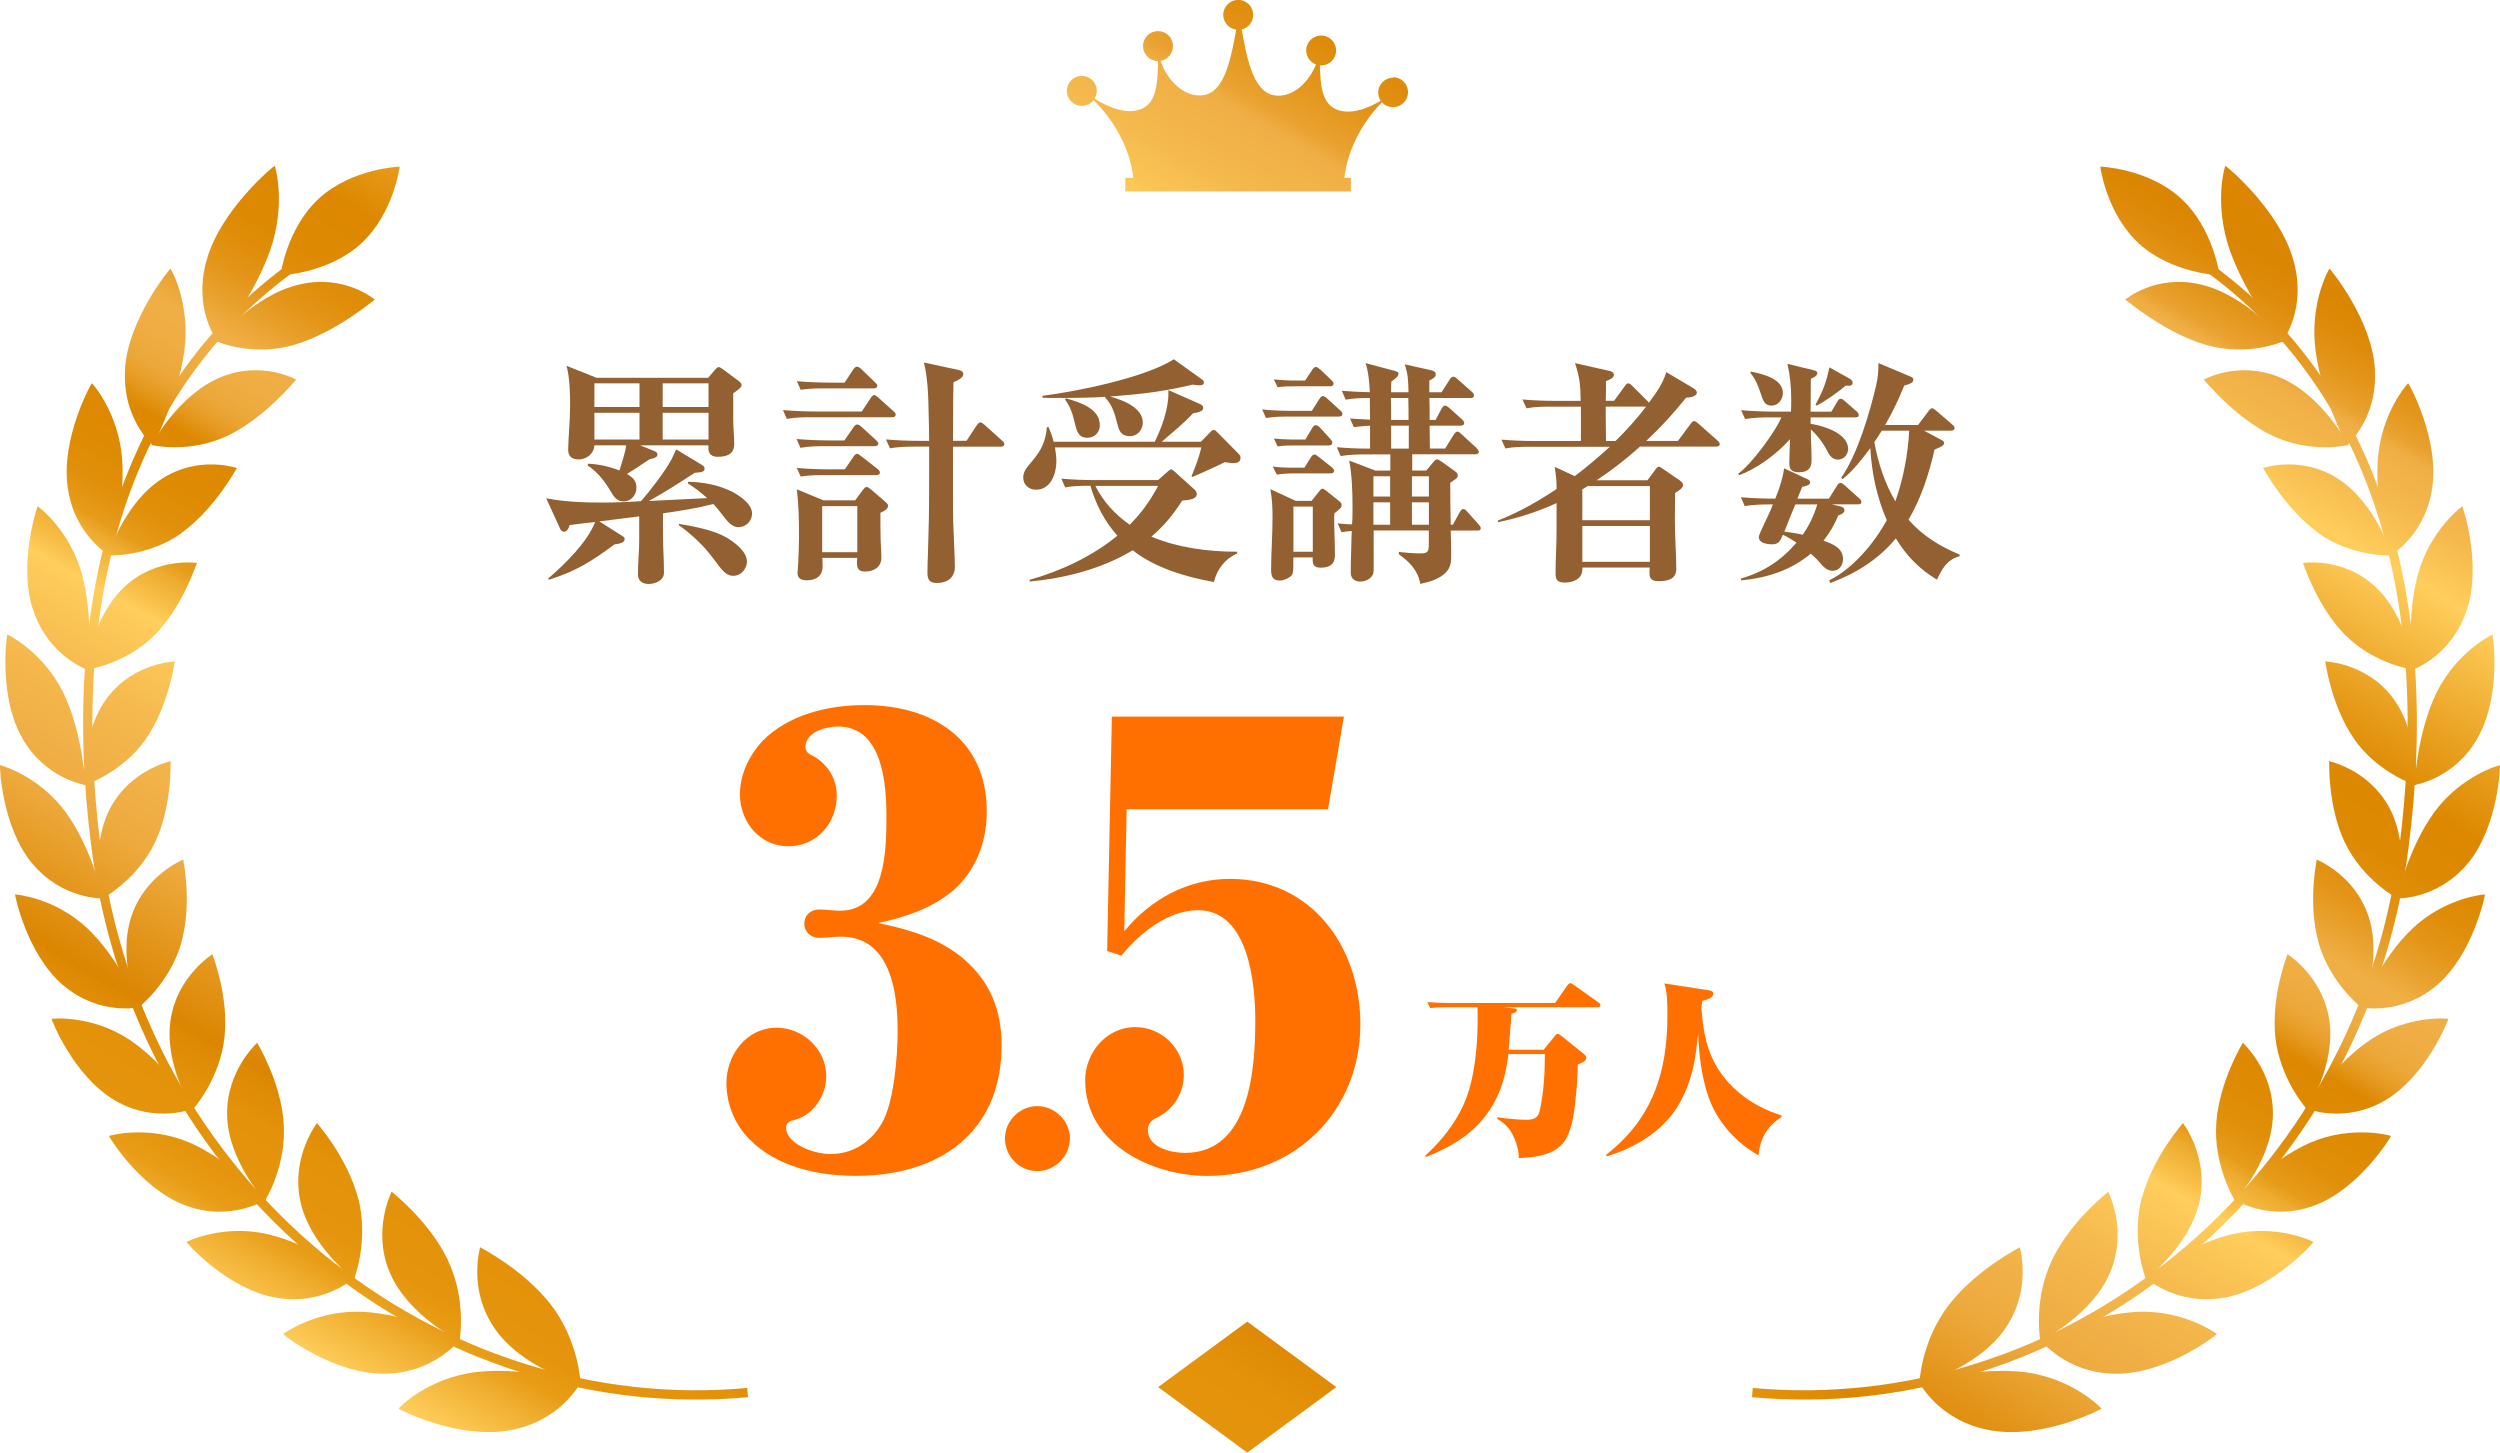
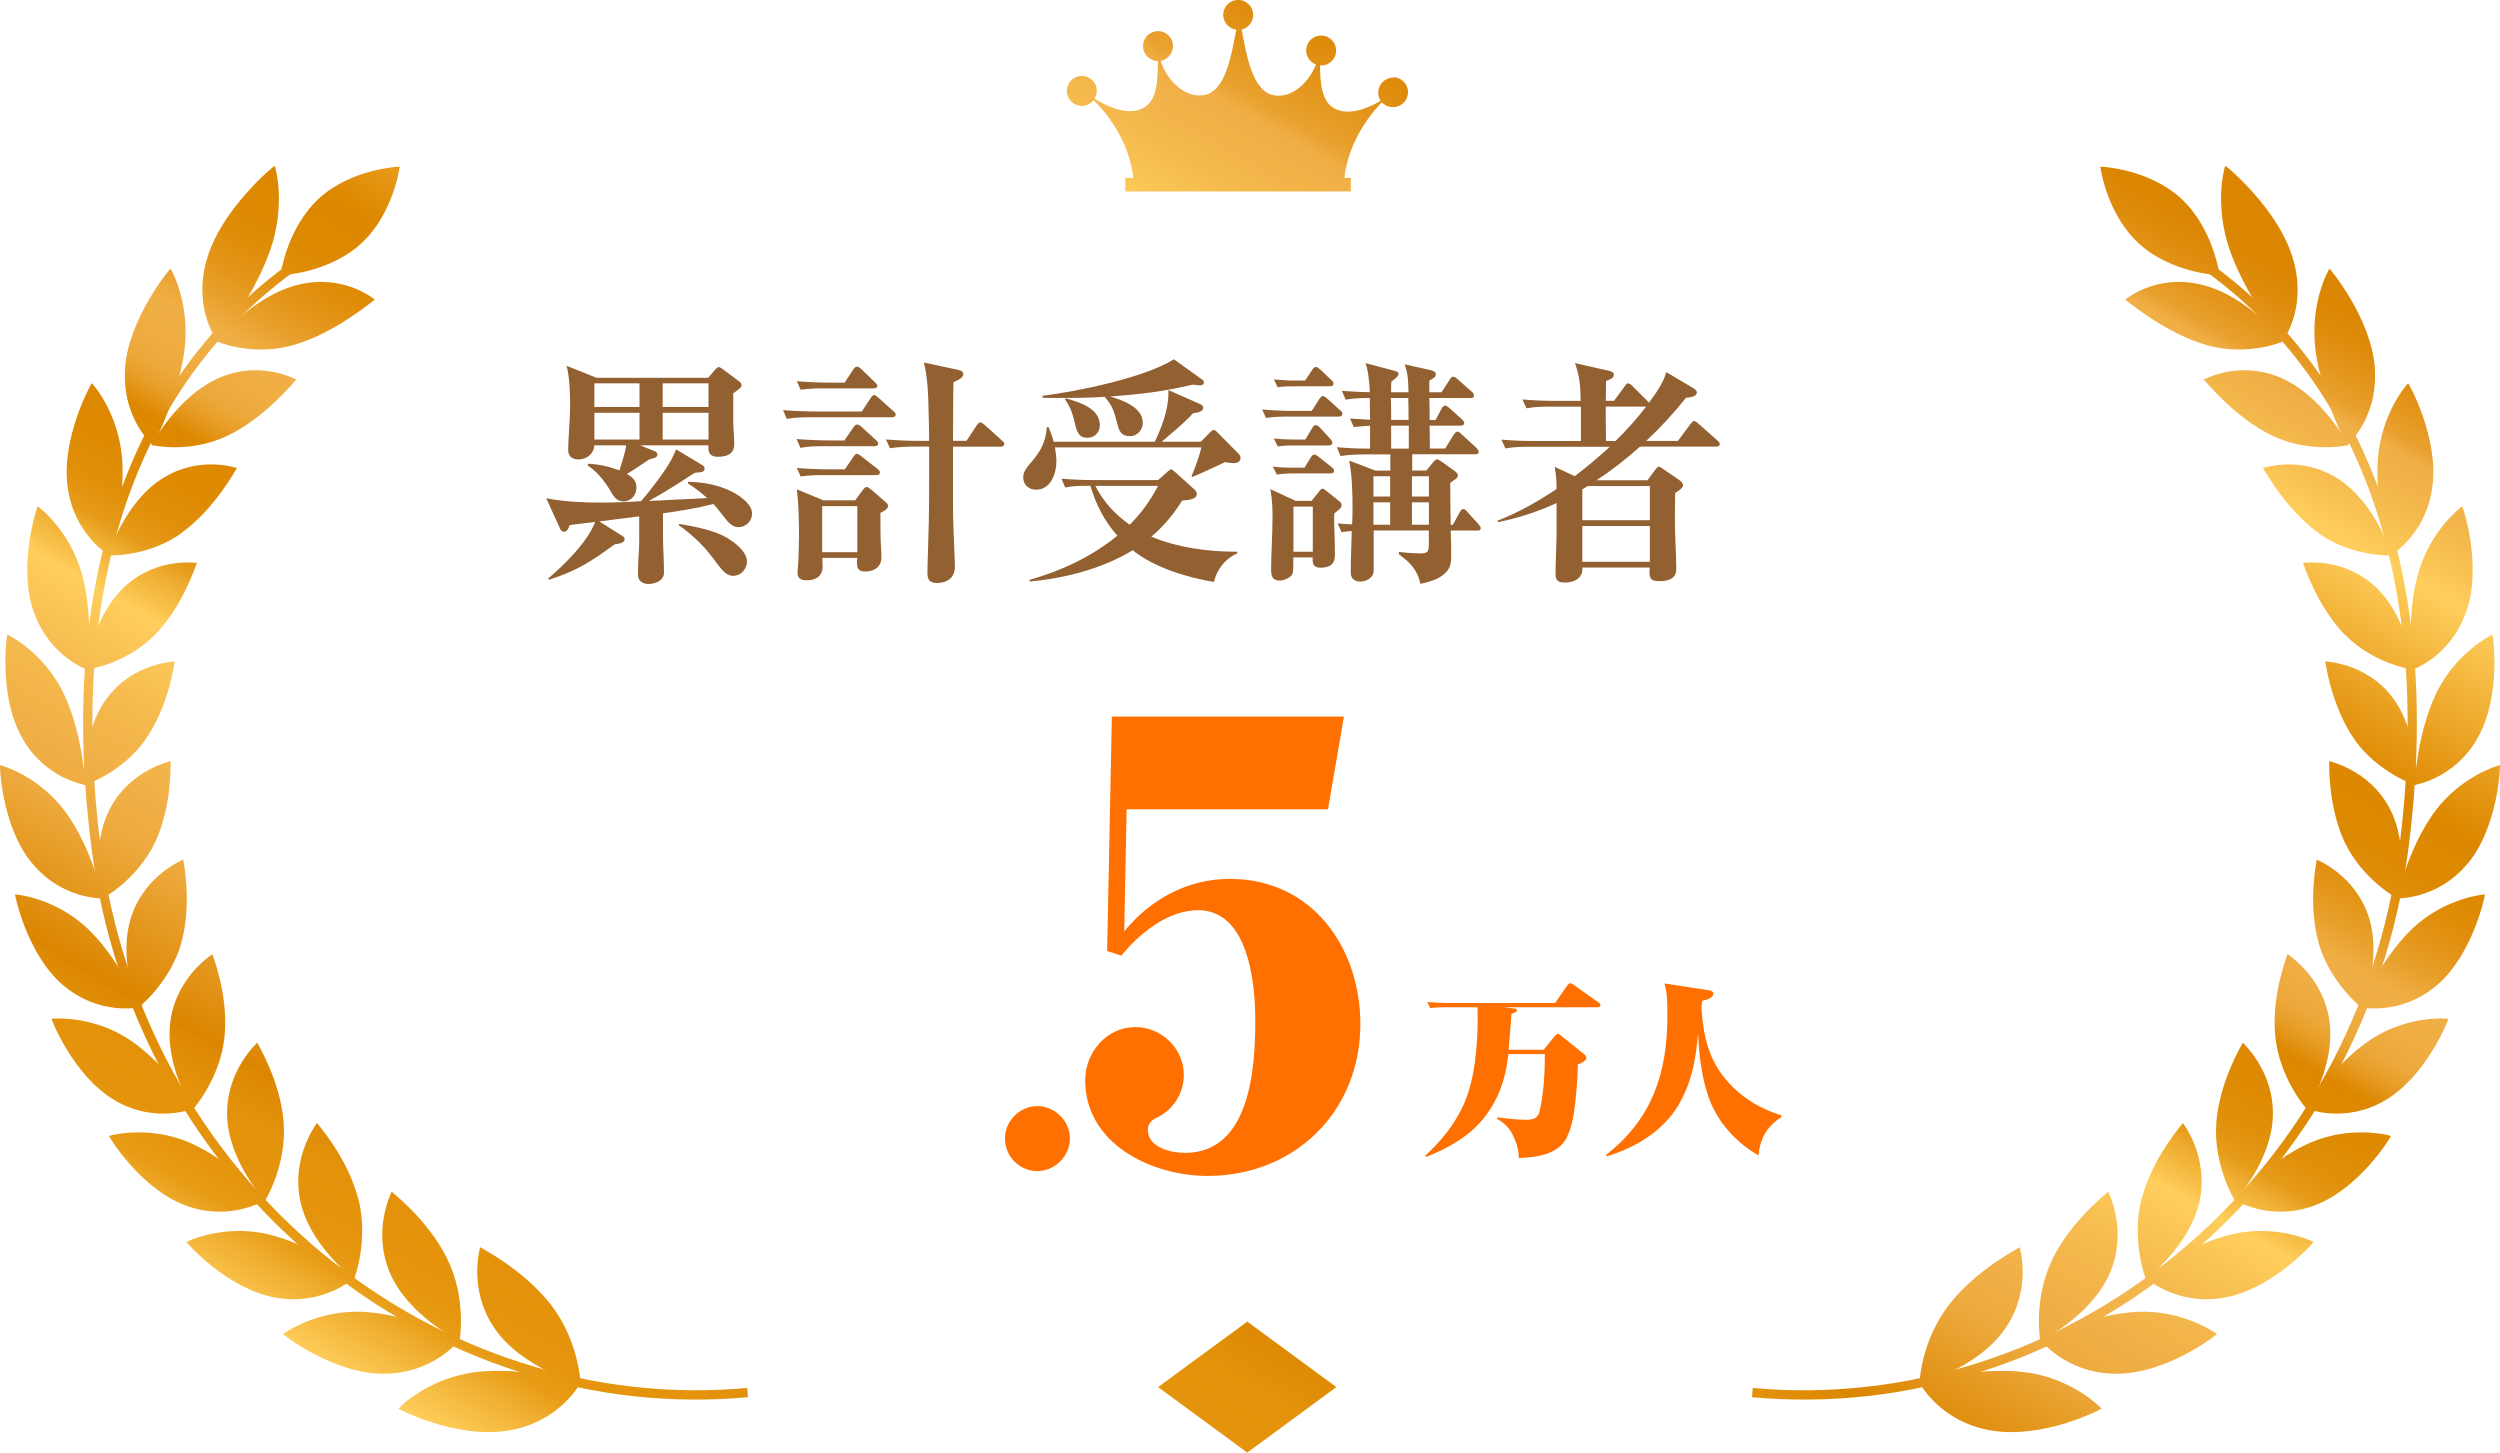
<svg xmlns="http://www.w3.org/2000/svg" xmlns:xlink="http://www.w3.org/1999/xlink" id="_レイヤー_2" data-name="レイヤー_2" viewBox="0 0 407.85 236.98">
  <defs>
    <style>
      .cls-1 {
        fill: url(#_名称未設定グラデーション_54-53);
      }

      .cls-2 {
        fill: url(#_名称未設定グラデーション_54-51);
      }

      .cls-3 {
        fill: url(#_名称未設定グラデーション_54-7);
      }

      .cls-4 {
        fill: url(#_名称未設定グラデーション_54-14);
      }

      .cls-5 {
        fill: url(#_名称未設定グラデーション_54-10);
      }

      .cls-6 {
        fill: url(#_名称未設定グラデーション_54-34);
      }

      .cls-7 {
        fill: url(#_名称未設定グラデーション_54-2);
      }

      .cls-8 {
        fill: url(#_名称未設定グラデーション_54-31);
      }

      .cls-9 {
        fill: url(#_名称未設定グラデーション_54-26);
      }

      .cls-10 {
        fill: url(#_名称未設定グラデーション_54-39);
      }

      .cls-11 {
        fill: url(#_名称未設定グラデーション_54-50);
      }

      .cls-12 {
        fill: url(#_名称未設定グラデーション_54-17);
      }

      .cls-13 {
        fill: url(#_名称未設定グラデーション_54-37);
      }

      .cls-14 {
        fill: url(#_名称未設定グラデーション_54-24);
      }

      .cls-15 {
        fill: url(#_名称未設定グラデーション_54-36);
      }

      .cls-16 {
        fill: url(#_名称未設定グラデーション_54-20);
      }

      .cls-17 {
        fill: url(#_名称未設定グラデーション_54-33);
      }

      .cls-18 {
        fill: url(#_名称未設定グラデーション_54-25);
      }

      .cls-19 {
        fill: url(#_名称未設定グラデーション_54-41);
      }

      .cls-20 {
        fill: url(#_名称未設定グラデーション_54-47);
      }

      .cls-21 {
        fill: url(#_名称未設定グラデーション_54-28);
      }

      .cls-22 {
        fill: #ff7000;
      }

      .cls-23 {
        fill: url(#_名称未設定グラデーション_54-44);
      }

      .cls-24 {
        fill: url(#_名称未設定グラデーション_54-21);
      }

      .cls-25 {
        fill: url(#_名称未設定グラデーション_54-40);
      }

      .cls-26 {
        fill: url(#_名称未設定グラデーション_54-12);
      }

      .cls-27 {
        fill: url(#_名称未設定グラデーション_54-6);
      }

      .cls-28 {
        fill: url(#_名称未設定グラデーション_54-27);
      }

      .cls-29 {
        fill: url(#_名称未設定グラデーション_54-13);
      }

      .cls-30 {
        fill: url(#_名称未設定グラデーション_54-35);
      }

      .cls-31 {
        fill: url(#_名称未設定グラデーション_54-30);
      }

      .cls-32 {
        fill: url(#_名称未設定グラデーション_54-9);
      }

      .cls-33 {
        fill: url(#_名称未設定グラデーション_54);
      }

      .cls-34 {
        fill: url(#_名称未設定グラデーション_54-8);
      }

      .cls-35 {
        fill: url(#_名称未設定グラデーション_54-42);
      }

      .cls-36 {
        fill: #926031;
      }

      .cls-37 {
        fill: url(#_名称未設定グラデーション_54-49);
      }

      .cls-38 {
        fill: url(#_名称未設定グラデーション_54-23);
      }

      .cls-39 {
        fill: url(#_名称未設定グラデーション_54-45);
      }

      .cls-40 {
        fill: url(#_名称未設定グラデーション_54-52);
      }

      .cls-41 {
        fill: url(#_名称未設定グラデーション_54-22);
      }

      .cls-42 {
        fill: url(#_名称未設定グラデーション_54-43);
      }

      .cls-43 {
        fill: url(#_名称未設定グラデーション_54-48);
      }

      .cls-44 {
        fill: url(#_名称未設定グラデーション_54-38);
      }

      .cls-45 {
        fill: url(#_名称未設定グラデーション_54-4);
      }

      .cls-46 {
        fill: url(#_名称未設定グラデーション_54-18);
      }

      .cls-47 {
        fill: url(#_名称未設定グラデーション_54-16);
      }

      .cls-48 {
        fill: url(#_名称未設定グラデーション_54-5);
      }

      .cls-49 {
        fill: url(#_名称未設定グラデーション_54-15);
      }

      .cls-50 {
        fill: url(#_名称未設定グラデーション_54-19);
      }

      .cls-51 {
        fill: url(#_名称未設定グラデーション_54-11);
      }

      .cls-52 {
        fill: url(#_名称未設定グラデーション_54-29);
      }

      .cls-53 {
        fill: url(#_名称未設定グラデーション_54-54);
      }

      .cls-54 {
        fill: url(#_名称未設定グラデーション_54-32);
      }

      .cls-55 {
        fill: url(#_名称未設定グラデーション_54-46);
      }

      .cls-56 {
        fill: url(#_名称未設定グラデーション_54-3);
      }
    </style>
    <linearGradient id="_名称未設定グラデーション_54" data-name="名称未設定グラデーション 54" x1="238.59" y1="-2066.36" x2="358.94" y2="-1857.93" gradientTransform="translate(0 -1833.25) scale(1 -1)" gradientUnits="userSpaceOnUse">
      <stop offset="0" stop-color="#ffce5c" />
      <stop offset=".04" stop-color="#f0af31" />
      <stop offset=".06" stop-color="#e89c16" />
      <stop offset=".08" stop-color="#e5950d" />
      <stop offset=".12" stop-color="#e3920a" />
      <stop offset=".15" stop-color="#dd8803" />
      <stop offset=".15" stop-color="#db8500" />
      <stop offset=".2" stop-color="#e59921" />
      <stop offset=".24" stop-color="#eda93c" />
      <stop offset=".27" stop-color="#f0af46" />
      <stop offset=".32" stop-color="#f5b94d" />
      <stop offset=".38" stop-color="#ffce5c" />
      <stop offset=".39" stop-color="#f9c14b" />
      <stop offset=".41" stop-color="#eeac30" />
      <stop offset=".42" stop-color="#e69c1a" />
      <stop offset=".44" stop-color="#e1900b" />
      <stop offset=".47" stop-color="#de8a02" />
      <stop offset=".5" stop-color="#d80" />
      <stop offset=".51" stop-color="#e39518" />
      <stop offset=".52" stop-color="#e9a02c" />
      <stop offset=".53" stop-color="#eca83a" />
      <stop offset=".55" stop-color="#efad43" />
      <stop offset=".57" stop-color="#f0af46" />
      <stop offset=".59" stop-color="#e9a22f" />
      <stop offset=".61" stop-color="#e4961a" />
      <stop offset=".63" stop-color="#e08e0b" />
      <stop offset=".65" stop-color="#dd8902" />
      <stop offset=".69" stop-color="#d80" />
      <stop offset=".73" stop-color="#e79c1b" />
      <stop offset=".82" stop-color="#ffce5c" />
      <stop offset=".86" stop-color="#f4b84c" />
      <stop offset=".89" stop-color="#f0af46" />
      <stop offset=".9" stop-color="#e9a12f" />
      <stop offset=".92" stop-color="#e3951a" />
      <stop offset=".94" stop-color="#de8b0b" />
      <stop offset=".96" stop-color="#db8602" />
      <stop offset="1" stop-color="#db8500" />
    </linearGradient>
    <linearGradient id="_名称未設定グラデーション_54-2" data-name="名称未設定グラデーション 54" x1="293.57" y1="-2098.1" x2="413.91" y2="-1889.68" xlink:href="#_名称未設定グラデーション_54" />
    <linearGradient id="_名称未設定グラデーション_54-3" data-name="名称未設定グラデーション 54" x1="303.26" y1="-2103.7" x2="423.6" y2="-1895.27" xlink:href="#_名称未設定グラデーション_54" />
    <linearGradient id="_名称未設定グラデーション_54-4" data-name="名称未設定グラデーション 54" x1="302.8" y1="-2103.43" x2="423.14" y2="-1895.01" xlink:href="#_名称未設定グラデーション_54" />
    <linearGradient id="_名称未設定グラデーション_54-5" data-name="名称未設定グラデーション 54" x1="313.54" y1="-2109.63" x2="433.88" y2="-1901.21" xlink:href="#_名称未設定グラデーション_54" />
    <linearGradient id="_名称未設定グラデーション_54-6" data-name="名称未設定グラデーション 54" x1="309" y1="-2107.01" x2="429.35" y2="-1898.59" xlink:href="#_名称未設定グラデーション_54" />
    <linearGradient id="_名称未設定グラデーション_54-7" data-name="名称未設定グラデーション 54" x1="320.44" y1="-2113.62" x2="440.78" y2="-1905.19" xlink:href="#_名称未設定グラデーション_54" />
    <linearGradient id="_名称未設定グラデーション_54-8" data-name="名称未設定グラデーション 54" x1="312.12" y1="-2108.81" x2="432.46" y2="-1900.39" xlink:href="#_名称未設定グラデーション_54" />
    <linearGradient id="_名称未設定グラデーション_54-9" data-name="名称未設定グラデーション 54" x1="324.13" y1="-2115.75" x2="444.47" y2="-1907.33" xlink:href="#_名称未設定グラデーション_54" />
    <linearGradient id="_名称未設定グラデーション_54-10" data-name="名称未設定グラデーション 54" x1="312.69" y1="-2109.15" x2="433.04" y2="-1900.72" xlink:href="#_名称未設定グラデーション_54" />
    <linearGradient id="_名称未設定グラデーション_54-11" data-name="名称未設定グラデーション 54" x1="324.85" y1="-2116.17" x2="445.2" y2="-1907.74" xlink:href="#_名称未設定グラデーション_54" />
    <linearGradient id="_名称未設定グラデーション_54-12" data-name="名称未設定グラデーション 54" x1="310.9" y1="-2108.11" x2="431.24" y2="-1899.68" xlink:href="#_名称未設定グラデーション_54" />
    <linearGradient id="_名称未設定グラデーション_54-13" data-name="名称未設定グラデーション 54" x1="322.88" y1="-2115.03" x2="443.22" y2="-1906.6" xlink:href="#_名称未設定グラデーション_54" />
    <linearGradient id="_名称未設定グラデーション_54-14" data-name="名称未設定グラデーション 54" x1="306.55" y1="-2105.6" x2="426.9" y2="-1897.17" xlink:href="#_名称未設定グラデーション_54" />
    <linearGradient id="_名称未設定グラデーション_54-15" data-name="名称未設定グラデーション 54" x1="317.81" y1="-2112.1" x2="438.16" y2="-1903.68" xlink:href="#_名称未設定グラデーション_54" />
    <linearGradient id="_名称未設定グラデーション_54-16" data-name="名称未設定グラデーション 54" x1="299.84" y1="-2101.73" x2="420.19" y2="-1893.3" xlink:href="#_名称未設定グラデーション_54" />
    <linearGradient id="_名称未設定グラデーション_54-17" data-name="名称未設定グラデーション 54" x1="309.85" y1="-2107.51" x2="430.2" y2="-1899.08" xlink:href="#_名称未設定グラデーション_54" />
    <linearGradient id="_名称未設定グラデーション_54-18" data-name="名称未設定グラデーション 54" x1="290.8" y1="-2096.5" x2="411.14" y2="-1888.08" xlink:href="#_名称未設定グラデーション_54" />
    <linearGradient id="_名称未設定グラデーション_54-19" data-name="名称未設定グラデーション 54" x1="299.21" y1="-2101.36" x2="419.56" y2="-1892.94" xlink:href="#_名称未設定グラデーション_54" />
    <linearGradient id="_名称未設定グラデーション_54-20" data-name="名称未設定グラデーション 54" x1="279.6" y1="-2090.04" x2="399.95" y2="-1881.62" xlink:href="#_名称未設定グラデーション_54" />
    <linearGradient id="_名称未設定グラデーション_54-21" data-name="名称未設定グラデーション 54" x1="285.97" y1="-2093.72" x2="406.32" y2="-1885.29" xlink:href="#_名称未設定グラデーション_54" />
    <linearGradient id="_名称未設定グラデーション_54-22" data-name="名称未設定グラデーション 54" x1="266.3" y1="-2082.36" x2="386.64" y2="-1873.93" xlink:href="#_名称未設定グラデーション_54" />
    <linearGradient id="_名称未設定グラデーション_54-23" data-name="名称未設定グラデーション 54" x1="270.25" y1="-2084.64" x2="390.6" y2="-1876.22" xlink:href="#_名称未設定グラデーション_54" />
    <linearGradient id="_名称未設定グラデーション_54-24" data-name="名称未設定グラデーション 54" x1="251.04" y1="-2073.55" x2="371.38" y2="-1865.12" xlink:href="#_名称未設定グラデーション_54" />
    <linearGradient id="_名称未設定グラデーション_54-25" data-name="名称未設定グラデーション 54" x1="252.41" y1="-2074.34" x2="372.76" y2="-1865.92" xlink:href="#_名称未設定グラデーション_54" />
    <linearGradient id="_名称未設定グラデーション_54-26" data-name="名称未設定グラデーション 54" x1="281.57" y1="-2091.18" x2="401.92" y2="-1882.75" xlink:href="#_名称未設定グラデーション_54" />
    <linearGradient id="_名称未設定グラデーション_54-27" data-name="名称未設定グラデーション 54" x1="-26.04" y1="-2010.48" x2="94.31" y2="-1802.05" xlink:href="#_名称未設定グラデーション_54" />
    <linearGradient id="_名称未設定グラデーション_54-28" data-name="名称未設定グラデーション 54" x1="74.56" y1="-2068.56" x2="194.91" y2="-1860.14" xlink:href="#_名称未設定グラデーション_54" />
    <linearGradient id="_名称未設定グラデーション_54-29" data-name="名称未設定グラデーション 54" x1="75.23" y1="-2068.96" x2="195.58" y2="-1860.54" xlink:href="#_名称未設定グラデーション_54" />
    <linearGradient id="_名称未設定グラデーション_54-30" data-name="名称未設定グラデーション 54" x1="58.25" y1="-2059.15" x2="178.6" y2="-1850.72" xlink:href="#_名称未設定グラデーション_54" />
    <linearGradient id="_名称未設定グラデーション_54-31" data-name="名称未設定グラデーション 54" x1="56.64" y1="-2058.22" x2="176.99" y2="-1849.79" xlink:href="#_名称未設定グラデーション_54" />
    <linearGradient id="_名称未設定グラデーション_54-32" data-name="名称未設定グラデーション 54" x1="42.61" y1="-2050.11" x2="162.95" y2="-1841.69" xlink:href="#_名称未設定グラデーション_54" />
    <linearGradient id="_名称未設定グラデーション_54-33" data-name="名称未設定グラデーション 54" x1="38.86" y1="-2047.95" x2="159.21" y2="-1839.53" xlink:href="#_名称未設定グラデーション_54" />
    <linearGradient id="_名称未設定グラデーション_54-34" data-name="名称未設定グラデーション 54" x1="27.68" y1="-2041.49" x2="148.02" y2="-1833.07" xlink:href="#_名称未設定グラデーション_54" />
    <linearGradient id="_名称未設定グラデーション_54-35" data-name="名称未設定グラデーション 54" x1="22.2" y1="-2038.33" x2="142.54" y2="-1829.9" xlink:href="#_名称未設定グラデーション_54" />
    <linearGradient id="_名称未設定グラデーション_54-36" data-name="名称未設定グラデーション 54" x1="13.88" y1="-2033.53" x2="134.23" y2="-1825.1" xlink:href="#_名称未設定グラデーション_54" />
    <linearGradient id="_名称未設定グラデーション_54-37" data-name="名称未設定グラデーション 54" x1="6.92" y1="-2029.5" x2="127.26" y2="-1821.08" xlink:href="#_名称未設定グラデーション_54" />
    <linearGradient id="_名称未設定グラデーション_54-38" data-name="名称未設定グラデーション 54" x1="1.67" y1="-2026.47" x2="122.01" y2="-1818.05" xlink:href="#_名称未設定グラデーション_54" />
    <linearGradient id="_名称未設定グラデーション_54-39" data-name="名称未設定グラデーション 54" x1="-6.63" y1="-2021.69" x2="113.72" y2="-1813.26" xlink:href="#_名称未設定グラデーション_54" />
    <linearGradient id="_名称未設定グラデーション_54-40" data-name="名称未設定グラデーション 54" x1="-8.7" y1="-2020.49" x2="111.64" y2="-1812.06" xlink:href="#_名称未設定グラデーション_54" />
    <linearGradient id="_名称未設定グラデーション_54-41" data-name="名称未設定グラデーション 54" x1="-18.18" y1="-2015.01" x2="102.16" y2="-1806.59" xlink:href="#_名称未設定グラデーション_54" />
    <linearGradient id="_名称未設定グラデーション_54-42" data-name="名称未設定グラデーション 54" x1="-17.04" y1="-2015.67" x2="103.3" y2="-1807.25" xlink:href="#_名称未設定グラデーション_54" />
    <linearGradient id="_名称未設定グラデーション_54-43" data-name="名称未設定グラデーション 54" x1="-27.43" y1="-2009.67" x2="92.92" y2="-1801.25" xlink:href="#_名称未設定グラデーション_54" />
    <linearGradient id="_名称未設定グラデーション_54-44" data-name="名称未設定グラデーション 54" x1="-23" y1="-2012.23" x2="97.35" y2="-1803.81" xlink:href="#_名称未設定グラデーション_54" />
    <linearGradient id="_名称未設定グラデーション_54-45" data-name="名称未設定グラデーション 54" x1="-34.05" y1="-2005.85" x2="86.3" y2="-1797.43" xlink:href="#_名称未設定グラデーション_54" />
    <linearGradient id="_名称未設定グラデーション_54-46" data-name="名称未設定グラデーション 54" x1="-26.26" y1="-2010.35" x2="94.09" y2="-1801.92" xlink:href="#_名称未設定グラデーション_54" />
    <linearGradient id="_名称未設定グラデーション_54-47" data-name="名称未設定グラデーション 54" x1="-37.75" y1="-2003.71" x2="82.59" y2="-1795.29" xlink:href="#_名称未設定グラデーション_54" />
    <linearGradient id="_名称未設定グラデーション_54-48" data-name="名称未設定グラデーション 54" x1="-26.73" y1="-2010.07" x2="93.61" y2="-1801.65" xlink:href="#_名称未設定グラデーション_54" />
    <linearGradient id="_名称未設定グラデーション_54-49" data-name="名称未設定グラデーション 54" x1="-38.46" y1="-2003.31" x2="81.89" y2="-1794.88" xlink:href="#_名称未設定グラデーション_54" />
    <linearGradient id="_名称未設定グラデーション_54-50" data-name="名称未設定グラデーション 54" x1="-24.44" y1="-2011.4" x2="95.91" y2="-1802.97" xlink:href="#_名称未設定グラデーション_54" />
    <linearGradient id="_名称未設定グラデーション_54-51" data-name="名称未設定グラデーション 54" x1="-36.04" y1="-2004.7" x2="84.3" y2="-1796.28" xlink:href="#_名称未設定グラデーション_54" />
    <linearGradient id="_名称未設定グラデーション_54-52" data-name="名称未設定グラデーション 54" x1="36" y1="-2046.3" x2="156.34" y2="-1837.87" xlink:href="#_名称未設定グラデーション_54" />
    <linearGradient id="_名称未設定グラデーション_54-53" data-name="名称未設定グラデーション 54" x1="185.4" y1="-2090.84" x2="339.06" y2="-1824.71" xlink:href="#_名称未設定グラデーション_54" />
    <linearGradient id="_名称未設定グラデーション_54-54" data-name="名称未設定グラデーション 54" x1="50.88" y1="-2109.73" x2="218.97" y2="-1818.62" xlink:href="#_名称未設定グラデーション_54" />
  </defs>
  <g id="_レイヤー_1-2" data-name="レイヤー_1">
    <g>
      <g>
        <path class="cls-33" d="M355.76,32.33c5.37,4.9,6.34,12.59,6.34,12.59,0,0-7.75-.27-13.12-5.15-5.37-4.9-6.34-12.59-6.34-12.59,0,0,7.75.27,13.12,5.15Z" />
        <path class="cls-7" d="M317.99,212.82c-4.62,5.94-4.9,12.94-4.84,12.96,0,.09,9.7-2.63,14.07-9.17,4.37-6.45,2.23-13.16,2.3-13.14-.02.07-6.91,3.47-11.53,9.34Z" />
        <path class="cls-56" d="M324.8,233.36c-8.53-1.46-11.71-7.91-11.71-7.84.11.02,9.23-2.61,17.12-1.68,7.95.97,12.63,5.92,12.63,5.96.11.02-9.41,5.04-18.04,3.56Z" />
        <path class="cls-45" d="M334.85,205.4c-3.18,6.49-2.03,13.3-1.99,13.32,0,.09,8.53-4.15,11.42-11.22,2.89-6.98-.4-13.1-.33-13.1,0,.07-5.92,4.53-9.1,10.98v.02Z" />
        <path class="cls-48" d="M345.27,224.11c-8.28.02-12.52-5.68-12.5-5.61.09,0,8.11-4.06,15.75-4.48,7.73-.4,13.12,3.58,13.14,3.62.11,0-8,6.47-16.39,6.47Z" />
        <path class="cls-27" d="M349.42,195.39c-1.81,6.85.6,13.21.66,13.23,0,.09,7.31-5.46,8.79-12.79,1.48-7.27-2.8-12.63-2.74-12.63,0,.07-4.88,5.43-6.69,12.21l-.02-.02Z" />
        <path class="cls-3" d="M362.89,211.69c-7.91,1.44-13.01-3.36-12.99-3.31.09,0,6.93-5.3,14.2-7.02,7.35-1.72,13.32,1.21,13.32,1.26.09,0-6.54,7.64-14.53,9.08Z" />
        <path class="cls-34" d="M361.57,183.16c-.51,6.96,3,12.72,3.05,12.7,0,.09,6.05-6.56,6.18-13.94.15-7.31-4.95-11.79-4.9-11.82,0,.07-3.8,6.14-4.33,13.03v.02Z" />
        <path class="cls-32" d="M377.56,196.67c-7.4,2.76-13.16-1.02-13.14-.97.09,0,5.7-6.32,12.46-9.28,6.82-2.94,13.16-1.15,13.19-1.1.09-.02-5.04,8.57-12.5,11.35Z" />
        <path class="cls-5" d="M371.2,169.16c.71,6.85,5.15,11.86,5.19,11.84.02.09,4.75-7.42,3.6-14.67-1.1-7.16-6.85-10.65-6.8-10.67,0,.07-2.69,6.67-1.99,13.49Z" />
        <path class="cls-51" d="M389.15,179.49c-6.74,3.98-12.99,1.3-12.96,1.35.07-.02,4.44-7.16,10.53-11.22,6.16-4.09,12.68-3.45,12.7-3.4.09-.04-3.47,9.25-10.27,13.27Z" />
        <path class="cls-26" d="M378.24,153.78c1.86,6.58,7.05,10.67,7.09,10.65.04.09,3.38-8.08,1.06-14.97-2.27-6.82-8.48-9.21-8.44-9.23.02.07-1.52,7.02.31,13.56h-.02Z" />
        <path class="cls-29" d="M397.55,160.72c-5.92,5.08-12.48,3.58-12.46,3.62.07-.04,3.11-7.75,8.44-12.83,5.37-5.1,11.84-5.63,11.86-5.59.07-.04-1.86,9.7-7.84,14.82v-.02Z" />
        <path class="cls-4" d="M382.55,137.46c2.92,6.14,8.68,9.21,8.7,9.19.04.07,1.97-8.53-1.46-14.89-3.38-6.29-9.85-7.55-9.81-7.6.04.07-.31,7.22,2.56,13.3Z" />
-         <path class="cls-49" d="M402.63,140.8c-4.95,6.05-11.64,5.74-11.6,5.79.04-.04,1.77-8.17,6.12-14.11,4.4-5.99,10.65-7.69,10.69-7.64.07-.07-.2,9.89-5.21,15.99v-.02Z" />
+         <path class="cls-49" d="M402.63,140.8c-4.95,6.05-11.64,5.74-11.6,5.79.04-.04,1.77-8.17,6.12-14.11,4.4-5.99,10.65-7.69,10.69-7.64.07-.07-.2,9.89-5.21,15.99Z" />
        <path class="cls-47" d="M384.08,120.61c3.89,5.52,10.03,7.53,10.07,7.49.07.07.49-8.77-3.93-14.44-4.37-5.63-10.93-5.72-10.89-5.76.04.04.93,7.22,4.77,12.72h-.02Z" />
        <path class="cls-12" d="M404.26,120.3c-3.82,6.85-10.42,7.75-10.38,7.77.04-.04.38-8.37,3.6-15.04,3.29-6.71,9.1-9.52,9.14-9.5.07-.07,1.52,9.85-2.36,16.74v.02Z" />
        <path class="cls-46" d="M382.64,103.63c4.77,4.79,11.11,5.65,11.15,5.63.07.04-1.02-8.77-6.38-13.63-5.28-4.84-11.73-3.75-11.71-3.8.07.04,2.23,7.05,6.93,11.82v-.02Z" />
        <path class="cls-50" d="M402.36,99.7c-2.54,7.49-8.86,9.56-8.81,9.59.04-.07-1.08-8.35.91-15.59,2.01-7.27,7.18-11.11,7.24-11.09.04-.07,3.29,9.54.68,17.09h-.02Z" />
        <path class="cls-16" d="M378.22,86.97c5.54,3.95,11.93,3.67,11.95,3.62.09.04-2.58-8.57-8.77-12.5-6.12-3.91-12.24-1.7-12.21-1.74.07.04,3.58,6.69,9.06,10.6l-.02.02Z" />
        <path class="cls-24" d="M396.8,79.53c-1.1,7.93-6.93,11.13-6.87,11.15.02-.07-2.56-8.13-2.01-15.75.57-7.64,4.88-12.41,4.95-12.41.04-.09,5.1,8.99,3.93,17.01Z" />
        <path class="cls-41" d="M370.65,71.05c6.25,3,12.43,1.59,12.43,1.55.09.02-4.22-8.13-11.13-11.02-6.85-2.87-12.46.4-12.43.35.09.02,4.95,6.14,11.13,9.12Z" />
        <path class="cls-38" d="M387.43,60.29c.49,8.17-4.62,12.39-4.55,12.41,0-.07-4.09-7.71-5.12-15.48-1.02-7.82,2.21-13.38,2.27-13.38.02-.09,6.96,8.22,7.42,16.45h-.02Z" />
        <path class="cls-14" d="M359.87,56.27c6.85,1.97,12.63-.55,12.63-.6.11,0-5.87-7.49-13.45-9.25-7.47-1.77-12.35,2.5-12.35,2.45.09,0,6.38,5.43,13.14,7.38l.02.02Z" />
        <path class="cls-18" d="M374.16,42.49c2.27,8.19-1.92,13.32-1.86,13.32,0-.07-5.68-7.09-8.46-14.78-2.76-7.75-.86-13.98-.8-13.98.02-.09,8.88,7.18,11.11,15.44Z" />
        <path class="cls-9" d="M285.82,227.93l.13-1.5c12.43,1.13,24.82-.27,36.82-4.11,11.71-3.75,22.53-9.7,32.2-17.62,20.05-16.48,33-40,36.42-66.21,2.8-21.47,1.37-40.59-4.28-56.87-6.07-17.47-16.87-31.14-32.11-40.62l.8-1.28c15.55,9.67,26.55,23.61,32.73,41.41,5.72,16.5,7.2,35.85,4.35,57.56-3.49,26.59-16.61,50.47-36.95,67.19-9.81,8.06-20.8,14.09-32.69,17.89-12.19,3.91-24.78,5.32-37.41,4.17h0Z" />
      </g>
      <g>
        <path class="cls-28" d="M52.09,32.33c-5.37,4.9-6.34,12.59-6.34,12.59,0,0,7.75-.27,13.12-5.15,5.37-4.9,6.34-12.59,6.34-12.59,0,0-7.75.27-13.12,5.15Z" />
        <path class="cls-21" d="M89.85,212.82c4.62,5.94,4.9,12.94,4.84,12.96,0,.09-9.7-2.63-14.07-9.17-4.37-6.45-2.23-13.16-2.3-13.14.02.07,6.91,3.47,11.53,9.34Z" />
        <path class="cls-52" d="M83.05,233.36c8.53-1.46,11.71-7.91,11.71-7.84-.11.02-9.23-2.61-17.12-1.68-7.95.97-12.63,5.92-12.63,5.96-.11.02,9.41,5.04,18.04,3.56Z" />
        <path class="cls-31" d="M72.98,205.4c3.18,6.49,2.03,13.3,1.99,13.32,0,.09-8.53-4.15-11.42-11.22-2.89-6.98.4-13.1.33-13.1,0,.07,5.92,4.53,9.1,10.98v.02Z" />
        <path class="cls-8" d="M62.58,224.11c8.28.02,12.52-5.68,12.5-5.61-.09,0-8.11-4.06-15.75-4.48-7.73-.4-13.12,3.58-13.14,3.62-.11,0,8,6.47,16.39,6.47Z" />
        <path class="cls-54" d="M58.42,195.39c1.81,6.85-.6,13.21-.66,13.23,0,.09-7.31-5.46-8.79-12.79-1.48-7.27,2.8-12.63,2.74-12.63,0,.07,4.88,5.43,6.69,12.21l.02-.02Z" />
        <path class="cls-17" d="M44.95,211.69c7.91,1.44,13.01-3.36,12.99-3.31-.09,0-6.93-5.3-14.2-7.02-7.35-1.72-13.32,1.21-13.32,1.26-.09,0,6.54,7.64,14.53,9.08Z" />
        <path class="cls-6" d="M46.28,183.16c.51,6.96-3,12.72-3.05,12.7,0,.09-6.05-6.56-6.18-13.94-.15-7.31,4.95-11.79,4.9-11.82,0,.07,3.8,6.14,4.33,13.03v.02Z" />
        <path class="cls-30" d="M30.29,196.67c7.4,2.76,13.16-1.02,13.14-.97-.09,0-5.7-6.32-12.46-9.28-6.82-2.94-13.16-1.15-13.19-1.1-.09-.02,5.04,8.57,12.5,11.35Z" />
        <path class="cls-15" d="M36.63,169.16c-.71,6.85-5.15,11.86-5.19,11.84-.02.09-4.75-7.42-3.6-14.67,1.1-7.16,6.85-10.65,6.8-10.67,0,.07,2.69,6.67,1.99,13.49Z" />
        <path class="cls-13" d="M18.69,179.49c6.74,3.98,12.99,1.3,12.96,1.35-.07-.02-4.44-7.16-10.53-11.22-6.16-4.09-12.68-3.45-12.7-3.4-.09-.04,3.47,9.25,10.27,13.27Z" />
        <path class="cls-44" d="M29.6,153.78c-1.86,6.58-7.05,10.67-7.09,10.65-.04.09-3.38-8.08-1.06-14.97,2.27-6.82,8.48-9.21,8.44-9.23-.02.07,1.52,7.02-.31,13.56h.02Z" />
        <path class="cls-10" d="M10.3,160.72c5.92,5.08,12.48,3.58,12.46,3.62-.07-.04-3.11-7.75-8.44-12.83-5.37-5.1-11.84-5.63-11.86-5.59-.07-.04,1.86,9.7,7.84,14.82v-.02Z" />
        <path class="cls-25" d="M25.27,137.46c-2.92,6.14-8.68,9.21-8.7,9.19-.04.07-1.97-8.53,1.46-14.89,3.38-6.29,9.85-7.55,9.81-7.6-.04.07.31,7.22-2.56,13.3Z" />
        <path class="cls-19" d="M5.22,140.8c4.95,6.05,11.64,5.74,11.6,5.79-.04-.04-1.77-8.17-6.12-14.11C6.3,126.49.05,124.79,0,124.83c-.07-.07.2,9.89,5.21,15.99v-.02Z" />
        <path class="cls-35" d="M23.77,120.61c-3.89,5.52-10.03,7.53-10.07,7.49-.07.07-.49-8.77,3.93-14.44,4.37-5.63,10.93-5.72,10.89-5.76-.04.04-.93,7.22-4.77,12.72h.02Z" />
        <path class="cls-42" d="M3.56,120.3c3.82,6.85,10.42,7.75,10.38,7.77-.04-.04-.38-8.37-3.6-15.04-3.29-6.71-9.1-9.52-9.14-9.5-.07-.07-1.52,9.85,2.36,16.74v.02Z" />
        <path class="cls-23" d="M25.19,103.63c-4.77,4.79-11.11,5.65-11.15,5.63-.07.04,1.02-8.77,6.38-13.63,5.28-4.84,11.73-3.75,11.71-3.8-.07.04-2.23,7.05-6.93,11.82v-.02Z" />
        <path class="cls-39" d="M5.48,99.7c2.54,7.49,8.86,9.56,8.81,9.59-.04-.07,1.08-8.35-.91-15.59-2.01-7.27-7.18-11.11-7.24-11.09-.04-.07-3.29,9.54-.68,17.09h.02Z" />
        <path class="cls-55" d="M29.62,86.97c-5.54,3.95-11.93,3.67-11.95,3.62-.09.04,2.58-8.57,8.77-12.5,6.12-3.91,12.24-1.7,12.21-1.74-.07.04-3.58,6.69-9.06,10.6l.02.02Z" />
        <path class="cls-20" d="M11.05,79.53c1.1,7.93,6.93,11.13,6.87,11.15-.02-.07,2.56-8.13,2.01-15.75-.57-7.64-4.88-12.41-4.95-12.41-.04-.09-5.1,8.99-3.93,17.01Z" />
        <path class="cls-43" d="M37.2,71.05c-6.25,3-12.43,1.59-12.43,1.55-.09.02,4.22-8.13,11.13-11.02,6.85-2.87,12.46.4,12.43.35-.09.02-4.95,6.14-11.13,9.12Z" />
        <path class="cls-37" d="M20.41,60.29c-.49,8.17,4.62,12.39,4.55,12.41,0-.07,4.09-7.71,5.12-15.48,1.02-7.82-2.21-13.38-2.27-13.38-.02-.09-6.96,8.22-7.42,16.45h.02Z" />
        <path class="cls-11" d="M47.98,56.27c-6.85,1.97-12.63-.55-12.63-.6-.11,0,5.87-7.49,13.45-9.25,7.47-1.77,12.35,2.5,12.35,2.45-.09,0-6.38,5.43-13.14,7.38l-.02.02Z" />
        <path class="cls-2" d="M33.69,42.49c-2.27,8.19,1.92,13.32,1.86,13.32,0-.07,5.68-7.09,8.46-14.78,2.76-7.75.86-13.98.8-13.98-.02-.09-8.88,7.18-11.11,15.44Z" />
        <path class="cls-40" d="M122.03,227.93l-.13-1.5c-12.43,1.13-24.82-.27-36.82-4.11-11.71-3.75-22.53-9.7-32.2-17.62-20.05-16.48-33-40-36.42-66.21-2.8-21.47-1.37-40.59,4.28-56.87,6.07-17.47,16.87-31.14,32.11-40.62l-.8-1.28c-15.55,9.67-26.55,23.61-32.73,41.41-5.72,16.5-7.2,35.85-4.35,57.56,3.49,26.59,16.61,50.47,36.95,67.19,9.81,8.06,20.8,14.09,32.69,17.89,12.19,3.91,24.78,5.32,37.41,4.17Z" />
      </g>
      <polygon class="cls-1" points="203.48 215.61 188.93 226.29 203.48 236.98 218.01 226.29 203.48 215.61" />
      <g>
        <path class="cls-36" d="M115.36,81.25c-1.17-1.05-1.83-1.52-3.12-2.38v-.27c2.49.04,5.03.51,7.29,1.67,1.21.66,3.16,1.95,3.16,3.51,0,1.25-1.01,2.22-2.22,2.22-1.05,0-1.75-.86-2.57-1.95-.47-.58-.97-1.25-1.52-1.83-2.69.7-5.45,1.13-8.22,1.52v3.54c0,1.01.04,1.99.08,3,.04,1.05.08,2.1.08,3.16,0,1.32-1.52,1.83-2.49,1.83s-1.75-.47-1.75-1.52c0-.9.04-1.83.08-2.73.08-.97.12-1.91.12-2.88v-3.9l-6.51.82,3.82,2.42c.2.12.31.23.31.47,0,.27-.12.7-1.64.86-3.82,2.8-6.16,4.32-10.71,5.77l-.12-.2c2.69-2.3,6.39-5.92,7.67-9.23-1.36.16-2.77.31-4.17.51-.12.43-.39,1.09-.9,1.09-.31,0-.51-.2-.62-.43l-2.3-5.03c3.04.58,5.96.7,9.04.7,2.14,0,4.29-.08,6.43-.23,1.48-1.68,3.86-4.79,4.95-6.78.27-.51.54-1.17.78-1.67l4.32,2.61c.19.12.31.27.31.51,0,.47-.23.62-1.6.7-2.45,1.6-4.91,3.19-7.48,4.6l9.51-.47ZM104.41,72.64l2.49,1.01c.2.08.35.27.35.51,0,.35-.27.55-1.32.78-1.21.82-2.42,1.64-3.66,2.38.9.51,1.56,1.09,1.56,2.22,0,1.21-.86,2.26-2.1,2.26-1.05,0-1.56-.7-2.03-1.52-.94-1.64-2.26-3.35-3.86-4.36l.12-.27c1.75.08,3.47.47,5.1,1.09.31-1.01,1.01-3.08,1.09-4.09h-5.18c-.08,1.36-1.25,2.3-2.57,2.3-1.05,0-1.71-.47-1.71-1.56,0-.66.08-2.1.16-3.35.08-1.36.16-2.77.16-4.01,0-1.95-.08-4.48-.58-6.35l4.87,1.95h18.23l1.13-1.32c.16-.16.39-.43.58-.43.16,0,.47.2.62.31l2.73,2.03c.19.16.39.35.39.62,0,.31-.35.62-1.36,1.32v4.36c0,.7.04,1.36.08,2.03.04.58.08,1.21.08,1.91,0,1.67-1.25,2.06-2.69,2.06-.9,0-1.52-.39-1.52-1.36v-.51h-11.14ZM96.97,66.4h7.36v-3.86h-7.36v3.86ZM104.33,67.34h-7.36v4.36h7.36v-4.36ZM108.11,66.4h7.48v-3.86h-7.48v3.86ZM115.59,67.34h-7.48v4.36h7.48v-4.36ZM118.43,87.63c1.32.78,3.43,2.3,3.43,4.01,0,.97-.82,2.3-2.26,2.3-.94,0-1.64-.66-2.69-2.1-.39-.51-.66-.9-1.29-1.67-1.29-1.6-3.19-3.31-4.87-4.48v-.23c2.34.39,5.65,1.01,7.67,2.18Z" />
        <path class="cls-36" d="M133.31,67.14h7.28l1.44-2.18c.12-.2.35-.51.58-.51.16,0,.35.12.7.43l2.42,2.18c.23.19.39.35.39.58,0,.35-.31.43-.62.43h-12.89c-1.44,0-2.84,0-4.25.27l-.62-1.44c1.83.16,3.7.23,5.57.23ZM135.49,71.86h2.26l1.48-2.14c.16-.23.35-.47.62-.47.2,0,.51.19.7.39l2.34,2.14c.16.16.39.35.39.58,0,.35-.31.43-.62.43h-7.87c-1.4,0-2.8,0-4.21.27l-.62-1.44c1.83.16,3.7.23,5.53.23ZM135.53,62.43h2.26l1.4-2.14c.16-.23.35-.47.62-.47.23,0,.55.23.7.39l2.22,2.14c.31.31.39.39.39.58,0,.35-.31.43-.58.43h-7.71c-1.4,0-2.8,0-4.21.23l-.62-1.4c1.83.16,3.7.23,5.53.23ZM135.53,76.57h2.3l1.4-2.06c.16-.23.35-.47.58-.47.16,0,.31.08.7.39l2.65,2.07c.19.16.39.35.39.58,0,.35-.31.43-.58.43h-8.14c-1.4,0-2.8,0-4.21.23l-.62-1.4c1.83.16,3.7.23,5.53.23ZM139.5,81.64l1.21-1.64c.31-.43.51-.55.66-.55.23,0,.43.16.86.51l2.3,1.99c.19.16.35.35.35.58,0,.54-.82.93-1.25,1.13,0,1.52,0,3,.04,4.52.04.82.12,2.06.12,2.8,0,1.52-1.21,2.26-2.65,2.26-.94,0-1.33-.39-1.33-1.33,0-.31,0-.58.04-.9h-5.69c0,.47.04.9.04,1.36,0,1.64-1.09,2.3-2.61,2.3-.82,0-1.48-.27-1.48-1.17,0-.16.04-.82.12-1.79.04-1.13.12-2.65.12-4.13,0-2.57-.04-5.18-.35-7.75l4.32,1.79h5.18ZM134.13,90.09h5.73v-7.52h-5.73v7.52ZM157.66,71.94l1.67-2.53c.16-.23.39-.51.62-.51.16,0,.47.23.7.43l2.8,2.53c.23.19.39.31.39.58,0,.35-.31.43-.58.43h-7.79v8.14c0,1.75,0,3.51.08,5.22.04,1.48.23,5.18.23,6.23,0,1.83-1.29,2.65-2.96,2.65-1.17,0-1.52-.58-1.52-1.64s.04-2.06.08-3.08c.04-.97.04-1.91.08-2.92.12-3.47.12-6.9.12-10.36v-4.25h-2.18c-1.44,0-2.8.04-4.21.27l-.66-1.44c1.87.16,3.7.23,5.57.23h1.48c0-1.32-.04-2.84-.08-4.4-.04-2.92-.16-6-.78-8.38l5.65,1.21c.35.08.78.23.78.7s-.58.86-1.6,1.32c-.08,3.19-.04,6.39-.08,9.54h2.18Z" />
        <path class="cls-36" d="M188.39,72.05c1.05-2.1,2.22-5.18,2.22-7.83v-.58l5.22,2.3c.23.12.47.31.47.58,0,.58-.78.78-1.67.9-1.48,1.64-3.43,3.19-5.1,4.64h6.39l1.48-1.52c.16-.16.35-.39.62-.39.2,0,.27.08.55.35l3.54,3.58c.19.2.27.39.27.62,0,.66-.58.86-1.13.86-.47,0-1.01-.12-1.44-.16-.66.35-4.48,2.1-5.3,2.42l-.12-.16c.62-1.44,1.25-3.16,1.6-4.67h-23.88c.12.74.23,1.52.23,2.26,0,1.99-.9,4.64-3.31,4.64-1.17,0-2.1-.78-2.1-1.99,0-.97.54-1.6,1.44-2.65,1.48-1.75,2.22-3.23,2.42-5.57h.27c.35.82.62,1.52.82,2.38h16.52ZM173.78,79.53l-.62-1.44c1.83.16,3.66.23,5.53.23h10.25l1.52-1.36c.27-.23.43-.39.62-.39.12,0,.31.16.62.43l3.19,2.88c.23.19.35.43.35.7,0,.82-1.05.97-2.38,1.09-1.44,2.26-2.96,4.13-5.03,5.88,4.29,1.79,9.15,2.46,13.99,2.46l.04.27c-1.95.82-3.35,2.61-3.82,4.67-4.48-.78-9.7-2.34-13.25-5.18-5.03,3.04-11.02,4.56-16.79,5.1l-.04-.27c5.1-1.44,10.21-3.82,14.33-7.21-2.1-2.34-3.51-5.1-4.4-8.14-1.36,0-2.77,0-4.13.27ZM186.44,68.9c0,1.21-.86,2.26-2.1,2.26-1.48,0-1.79-.97-2.03-1.91-.43-1.67-.78-3.12-2.03-4.4l.04-.12c-2.18.16-4.36.19-8.38.19-.74,0-1.25,0-1.87-.04v-.31c5.61-.7,16.75-2.96,21.43-5.96l4.67,3.35c.12.08.23.23.23.43,0,.43-.43.47-.74.47-.27,0-.78-.08-1.05-.12-4.99,1.17-8.45,1.56-13.52,1.95,1.95.51,5.34,1.79,5.34,4.21ZM179.43,69.36c0,1.17-.86,2.06-2.03,2.06-1.4,0-1.71-.97-2.03-2.3-.35-1.52-.7-2.69-1.64-3.97l.2-.16c2.3.66,5.49,1.67,5.49,4.36ZM184.3,85.61c2.03-2.06,3.27-3.82,4.64-6.35h-10.25c1.32,2.61,3.23,4.67,5.61,6.35Z" />
        <path class="cls-36" d="M210,67.03h4.01l1.21-1.91c.12-.19.35-.51.58-.51s.58.27.74.43l2.06,1.87c.27.23.39.35.39.58,0,.39-.27.47-.58.47h-7.67c-1.4,0-2.84,0-4.21.23l-.62-1.4c1.01.12,3.04.23,4.09.23ZM213.97,81.71l1.09-1.36c.39-.51.51-.62.7-.62.12,0,.23.04.62.35l2.1,1.68c.23.19.39.31.39.66,0,.39-.19.54-1.17,1.32-.04.35-.04.66-.04.97,0,.43,0,.86.04,2.1.04,1.09.08,2.38.08,3.62,0,.94-.16,2.18-2.34,2.18-.82,0-1.29-.31-1.29-1.17v-.51h-3.16v1.17c0,1.21-.04,1.6-.47,1.95-.43.35-1.13.66-1.71.66-1.21,0-1.44-.7-1.44-1.75,0-2.8.23-5.61.23-8.41,0-1.83-.04-2.92-.35-4.75l4.13,1.91h2.57ZM210.43,76.3h2.38l1.01-1.64c.2-.31.39-.51.62-.51.16,0,.27.04.7.39l2.07,1.64c.19.16.43.35.43.62,0,.35-.31.43-.58.43h-5.88c-1.01,0-1.91.04-2.88.2l-.66-1.32c.7.12,2.14.19,2.8.19ZM210.62,62.08h2.3l1.13-1.71c.16-.23.35-.51.62-.51.19,0,.47.2.78.47l1.71,1.64c.31.27.39.43.39.62,0,.35-.31.43-.62.43h-5.57c-.97,0-1.95,0-2.92.16l-.62-1.29c.66.08,2.14.19,2.8.19ZM210.62,71.7h2.34l1.09-1.83c.12-.19.31-.51.58-.51.16,0,.47.12.7.39l1.64,1.79c.31.35.39.55.39.66,0,.39-.35.47-.58.47h-5.42c-1.05,0-1.87,0-2.92.16l-.62-1.29c.66.08,2.1.16,2.8.16ZM211.01,90.01h3.16v-7.36h-3.16v7.36ZM231.7,95.23c-.39-2.22-1.75-3.54-3.51-4.83l.04-.35c.97.12,2.42.23,3.39.23,1.29,0,1.48-.2,1.48-1.56v-2.18h-9v6.43c0,.43-.08.66-.23.94-.39.62-1.25.97-1.95.97-.78,0-1.56-.39-1.56-1.44,0-2.26.12-4.56.16-6.82-.58.04-1.09.12-1.67.2l-.62-1.44c.78.08,1.56.16,2.34.16.08-.86.08-1.87.08-2.84,0-2.49-.08-5.1-.54-7.56l4.29,1.64h2.42v-2.65h-3.9c-1.4,0-2.8.04-4.21.27l-.62-1.44c1.79.16,3.62.23,5.42.23v-3.74c-.9.04-1.75.12-2.65.23l-.62-1.4c1.09.08,2.18.12,3.27.19,0-1.21-.04-2.38-.04-3.54h-.47c-1.17,0-2.34.08-3.47.27l-.62-1.44c1.52.12,3.04.2,4.56.23-.04-1.36-.23-3.47-.7-4.75l4.56,1.21c.58.16.82.23.82.51,0,.39-.35.7-1.17,1.29-.04.58-.04,1.17-.04,1.75h2.84c-.04-1.71-.04-2.92-.62-4.56l4.21.94c.35.08.86.23.86.66,0,.35-.08.54-1.05,1.05v1.91h1.99l1.33-2.07c.12-.19.31-.47.54-.47.31,0,.43.12.78.43l2.3,2.03c.2.16.35.39.35.62,0,.35-.31.39-.58.39h-6.7c.04,1.21.04,2.38.04,3.58h.97l.97-1.83c.12-.23.35-.51.58-.51.16,0,.43.16.7.39l2.03,1.83c.31.27.39.47.39.62,0,.35-.31.43-.58.43h-5.06c0,1.25.04,2.49.04,3.74h2.49l1.4-2.26c.23-.35.43-.51.62-.51.23,0,.55.31.7.47l2.38,2.18c.16.16.39.47.39.62,0,.35-.31.43-.58.43h-10.28v2.65h2.3l1.13-1.36c.12-.16.43-.47.58-.47.19,0,.58.23.74.35l2.18,1.56c.31.23.51.43.51.7,0,.39-.23.54-.66.82-.23.16-.47.31-.58.43,0,2.3.04,4.56.08,6.82h.35l1.09-1.99c.27-.51.47-.58.62-.58.23,0,.47.23.66.47l1.79,1.99c.31.35.39.55.39.66,0,.39-.31.39-.58.39h-4.32c.04,1.29.08,2.57.08,3.86s-.04,2.18-.97,3.08c-1.05,1.01-2.57,1.44-4.01,1.75ZM226.79,77.7h-2.73v3.31h2.73v-3.31ZM226.79,81.95h-2.73v3.66h2.73v-3.66ZM226.95,68.51h2.84c0-1.21,0-2.38-.04-3.58h-2.84c.04,1.21.04,2.38.04,3.58ZM229.83,69.44h-2.88v3.74h2.88v-3.74ZM230.34,81.01h2.77v-3.31h-2.77v3.31ZM230.34,85.61h2.77v-3.66h-2.77v3.66Z" />
        <path class="cls-36" d="M255.3,95.04c-.97,0-1.52-.27-1.52-1.32v-.82c0-1.48.16-4.17.16-6.27v-4.56c-3.16,1.44-6.16,2.42-9.58,3.12v-.27c3.39-1.32,6.54-3.12,9.58-5.14,0-1.44-.08-2.18-.31-3.62l3.27,1.52c2.03-1.52,3.82-3.08,5.73-4.79h-12.82c-1.44,0-2.84,0-4.21.27l-.66-1.44c1.87.16,3.7.23,5.57.23h7.4v-5.61h-4.67c-1.4,0-2.8,0-4.21.27l-.66-1.44c1.87.16,3.7.23,5.57.23h3.93c-.04-2.45-.12-3.82-.93-6.16l5.69,1.29c.31.08.66.23.66.62,0,.54-.74.82-1.29,1.01,0,1.09,0,2.14-.04,3.23h1.36l1.71-2.34c.23-.35.39-.51.58-.51.23,0,.47.19.7.43l2.34,2.34c.16.16.23.19.35.39,1.21-1.6,2.3-3.16,2.84-4.99l4.4,2.61c.27.16.58.39.58.74,0,.66-1.29.82-1.75.82-2.03,2.53-4.13,4.83-6.51,7.05h5.18l2.03-2.73c.27-.35.39-.51.62-.51.19,0,.47.23.7.43l3.08,2.73c.27.23.39.39.39.58,0,.35-.31.43-.62.43h-12.39c-2.22,1.99-4.6,3.86-7.09,5.49h8.3l1.25-1.67c.27-.39.43-.54.62-.54.16,0,.35.12.78.43l2.61,1.79c.27.2.55.43.55.78,0,.47-.62.86-1.29,1.29,0,1.48-.04,2.96-.04,4.44,0,2.65.23,5.77.23,7.91,0,.7-.16,2.03-2.73,2.03-.9,0-1.64-.12-1.64-1.25,0-.31,0-.62.04-.97h-10.99v.27c0,1.6-1.52,2.18-2.88,2.18ZM258.14,79.84v5.03h11.02v-5.57h-10.17c-.27.19-.55.35-.86.54ZM258.14,91.65h11.02v-5.84h-11.02v5.84ZM268.54,66.33h-6.58v1.71c0,1.33.04,2.61.04,3.9h1.56c1.79-1.75,3.47-3.62,4.99-5.61Z" />
-         <path class="cls-36" d="M283.73,77.51l-.16-.23c2.1-1.48,6.04-6.78,7.05-9.19h-1.71c-1.44,0-2.84.04-4.21.27l-.66-1.44c1.87.16,3.7.23,5.57.23h2.57c.04-.66.04-1.33.04-1.95,0-2.1-.2-4.09-.62-5.84l4.32,1.05c.35.08.55.19.55.47,0,.47-.66.74-1.05.9,0,1.79-.04,3.58-.04,5.38h3.39l.97-1.64c.19-.35.35-.47.54-.47.27,0,.43.16.74.43l1.87,1.64c.19.16.35.31.35.58,0,.35-.27.39-.58.39h-7.28v1.05c2.06.31,6.12,1.52,6.12,4.09,0,.93-.7,1.75-1.64,1.75s-1.44-.7-1.83-1.52c-.55-1.13-1.68-2.61-2.61-3.39,0,1.67.12,3.35.12,5.02,0,1.36-.66,1.95-2.03,1.95-1.13,0-1.6-.35-1.6-1.48,0-1.32.08-2.65.12-3.93-1.99,2.3-5.41,4.87-8.3,5.88ZM289.15,88.8c-.82,0-2.22-.16-2.22-1.21,0-.43,1.67-3.7,1.99-4.52.12-.31.27-.66.31-.78h-.35c-1.44,0-2.84.04-4.25.27l-.62-1.44c1.87.16,3.74.23,5.61.23.66-1.6,1.21-3.23,1.44-4.95l3.93,1.83c.16.08.31.27.31.47,0,.39-.54.55-.86.62-.2.04-.31.08-.43.12-.27.62-.51,1.29-.78,1.91h5.14l1.29-2.06c.19-.35.39-.51.62-.51.2,0,.39.16.66.39l2.34,2.1c.35.31.39.43.39.62,0,.35-.27.39-.58.39h-4.25l1.6.39c.27.08.47.31.47.55,0,.51-.62.74-1.01.86-.62,1.52-1.4,2.84-2.42,4.13,1.48.51,3.19,1.17,3.19,3,0,.97-.62,1.91-1.67,1.91-.9,0-1.48-.58-2.14-1.36-.47-.58-.94-.97-1.44-1.44-3.27,2.73-7.17,3.97-11.34,4.36l-.12-.27c3.74-1.09,6.58-2.92,9.12-5.88-.7-.47-1.4-.9-2.22-1.29-.39.94-.66,1.56-1.71,1.56ZM290.86,64.1c0,1.09-.74,2.07-1.87,2.07s-1.36-.82-1.79-2.1c-.39-1.17-.82-2.26-1.64-3.23l.04-.23c1.87.39,5.26,1.13,5.26,3.51ZM294.09,87.24c1.09-1.56,1.83-3.12,2.38-4.95h-3.58c-.62,1.48-1.21,2.96-1.79,4.44,1.01.12,1.99.27,3,.51ZM301.85,61.85c.23.12.39.35.39.58,0,.35-.27.51-.58.51-.16,0-.35-.04-.54-.04-1.01.9-3.54,2.69-4.75,3.27l-.19-.16c1.21-2.22,1.75-3.58,2.26-6.08l3.43,1.91ZM316.81,71.82c.23.12.35.23.35.51,0,.35-.66.66-1.56,1.01-.9,3.97-2.18,7.95-4.25,11.45,2.34,2.65,5.1,4.32,8.34,5.69v.27c-2.03.51-2.88,2.07-3.7,3.82-2.88-1.75-4.95-3.86-6.7-6.74-2.88,3.47-6.51,5.73-10.71,7.28l-.16-.43c3.86-1.91,7.36-6.08,9.39-9.82-1.64-3.78-2.45-7.67-2.69-11.76-1.29,1.75-2.84,3.74-4.52,5.06l-.23-.23c2.61-3.66,4.67-10.6,5.69-15,.31-1.33.39-2.34.39-3.7l5.26,2.22c.31.12.43.23.43.51,0,.51-.62.7-1.48.94-.9,2.22-1.91,4.36-3.12,6.43h5.38l1.67-2.22c.23-.31.39-.51.62-.51.16,0,.39.16.7.43l2.57,2.22c.27.23.39.35.39.58,0,.35-.31.43-.62.43h-4.36l2.92,1.56ZM306.99,70.26c-.39.62-.78,1.25-1.21,1.87.62,3.39,1.67,6.66,3.43,9.66,1.29-3.62,2.06-7.71,2.26-11.53h-4.48Z" />
      </g>
      <g>
        <g>
-           <path class="cls-22" d="M157.14,156.38c4.43,3.76,6.26,8.48,6.26,14.16,0,14.35-10.31,21.29-23.79,21.29-6.17,0-12.91-1.45-17.34-5.97-2.41-2.41-3.76-5.78-3.76-9.15,0-4.62,3.28-9.05,8.19-9.05,4.24,0,8.09,3.47,8.09,7.9,0,3.27-2.22,6.55-5.49,7.22-.58.1-1.06.58-1.06,1.16,0,2.7,4.53,4.33,7.22,4.33,3.56,0,6.45-1.83,8.28-4.82,2.12-3.37,2.7-11.17,2.7-15.32,0-6.26-1.16-15.32-9.25-15.32-1.25,0-2.41.19-3.56.19-1.35,0-2.41-.96-2.41-2.31,0-1.44,1.06-2.31,2.41-2.31,1.16,0,2.31.19,3.47.19,7.42,0,7.51-10.02,7.51-15.41s-.67-14.64-7.9-14.64c-1.93,0-5.3.87-5.3,3.37,0,.87.67,1.16,1.25,1.44,2.41,1.35,3.85,3.76,3.85,6.45,0,4.53-3.28,8.28-7.9,8.28s-7.9-3.95-7.9-8.48c0-3.18,1.44-6.26,3.66-8.67,4.24-4.33,10.69-5.88,16.67-5.88,10.98,0,19.94,5.49,19.94,17.34,0,4.91-1.73,9.63-5.49,12.91-3.56,2.99-7.8,4.33-12.23,5.3,5.01,1.06,9.83,2.41,13.87,5.78Z" />
          <path class="cls-22" d="M163.95,185.72c0-2.86,2.41-5.27,5.27-5.27s5.33,2.41,5.33,5.27-2.41,5.33-5.33,5.33-5.27-2.41-5.27-5.33Z" />
          <path class="cls-22" d="M183.4,151.95c4.33-5.3,10.4-8.57,17.24-8.57,13.39,0,21.29,11.17,21.29,23.7,0,14.26-10.69,24.76-24.95,24.76-9.06,0-19.94-5.2-19.94-15.61,0-4.53,3.47-8.67,8.19-8.67,4.24,0,7.9,3.47,7.9,7.8,0,2.99-1.73,5.68-4.33,6.94-.87.39-1.54.96-1.54,2.02,0,2.89,3.76,3.76,6.07,3.76,10.6,0,11.46-13.78,11.46-21.58,0-5.97-1.06-18.01-9.34-18.01-4.91,0-9.54,3.76-12.52,7.42l-2.31-.77.77-38.24h37.86l-2.6,15.12h-32.85l-.39,19.94Z" />
        </g>
        <g>
          <path class="cls-22" d="M246.13,171.25h5.7l1.79-2.2c.12-.15.29-.38.53-.38.18,0,.35.15.65.38l3.61,2.91c.18.15.38.35.38.62,0,.5-.68.79-1.38,1.09-.03,1.62-.12,3.26-.29,4.88-.23,2.26-.47,4.99-1.53,7.05-1.44,2.79-4.99,3.23-7.81,3.32,0-1.38-.44-2.7-1.06-3.91-.56-1.09-1.44-1.88-2.47-2.5v-.24c1.44.21,3.38.41,4.64.41,1.15,0,2-.15,2.29-1.44.68-3,.85-6.2.85-9.28h-5.96c0,.15-.03.35-.06.56-.47,3.7-1.56,6.81-3.73,9.61-2.41,3.17-5.96,5.17-9.61,6.61l-.18-.18c2.61-2.38,4.88-5.2,6.32-8.43,1.82-4.08,2.26-9.66,2.26-14.1,0-.56-.03-1.15-.03-1.7h-5.23c-.82,0-1.65,0-2.47.15l-.5-1c1.17.09,2.32.15,3.5.15h17.36l2-2.88c.12-.18.29-.35.5-.35.12,0,.26.09.56.29l4.02,2.85c.21.15.32.24.32.44,0,.26-.24.35-.44.35h-15.36l1.67.18c.21.03.5.06.5.32s-.35.38-.88.56l-.47,5.88Z" />
          <path class="cls-22" d="M283.65,178.21c2.03,1.76,4.43,2.94,6.96,3.76l.03.26c-2.35,1.5-3.5,3.47-3.76,6.26-3.79-2.17-6.87-5.61-8.25-9.81-1.06-3.23-1.47-6.64-1.59-10.02-.12.97-.24,1.91-.35,2.88-.41,3.14-1.32,6.2-2.97,8.93-2.56,4.14-6.99,6.79-11.57,8.17l-.15-.23c7.55-5.85,10.02-13.42,10.02-22.71,0-2.56-.06-3.94-.5-5.26l7.11,1.09c.38.06.88.12.88.59,0,.71-1.23,1.03-1.79,1.15-.06.35-.12.71-.15,1.03.35,5.76,1.59,10.05,6.08,13.92Z" />
        </g>
      </g>
      <path class="cls-53" d="M227.28,12.68c-1.36,0-2.44,1.08-2.44,2.44,0,.49.15.93.4,1.33-2.22,1.3-5,2.34-7.25,1.39-2.47-1.05-2.59-4.38-2.65-7.16h.19c1.36,0,2.44-1.08,2.44-2.44s-1.08-2.44-2.44-2.44-2.44,1.08-2.44,2.44c0,1.05.68,1.94,1.6,2.28-1.05,2.65-3.67,5.55-6.85,5.03-3.61-.62-4.53-6.88-5.28-10.74,1.08-.25,1.88-1.2,1.88-2.38,0-1.36-1.08-2.44-2.44-2.44s-2.44,1.08-2.44,2.44c0,1.23.93,2.25,2.13,2.41-.77,3.86-1.67,10.09-5.28,10.67-3.39.56-6.2-2.81-7.06-5.58,1.14-.22,2.01-1.2,2.01-2.41,0-1.36-1.08-2.44-2.44-2.44s-2.44,1.08-2.44,2.44,1.08,2.44,2.44,2.44h0c-.09,2.9,0,6.66-2.68,7.8-2.41,1.02-5.43-.25-7.68-1.67.22-.37.37-.8.37-1.26,0-1.36-1.08-2.44-2.44-2.44s-2.44,1.08-2.44,2.44,1.08,2.44,2.44,2.44c.77,0,1.48-.37,1.91-.93,3.61,3.52,6.05,8.3,6.48,12.68h-1.3v2.22h36.8v-2.22h-1.05c.43-4.23,2.71-8.85,6.11-12.34.43.49,1.08.8,1.82.8,1.36,0,2.44-1.08,2.44-2.44s-1.08-2.44-2.44-2.44v.06Z" />
    </g>
  </g>
</svg>